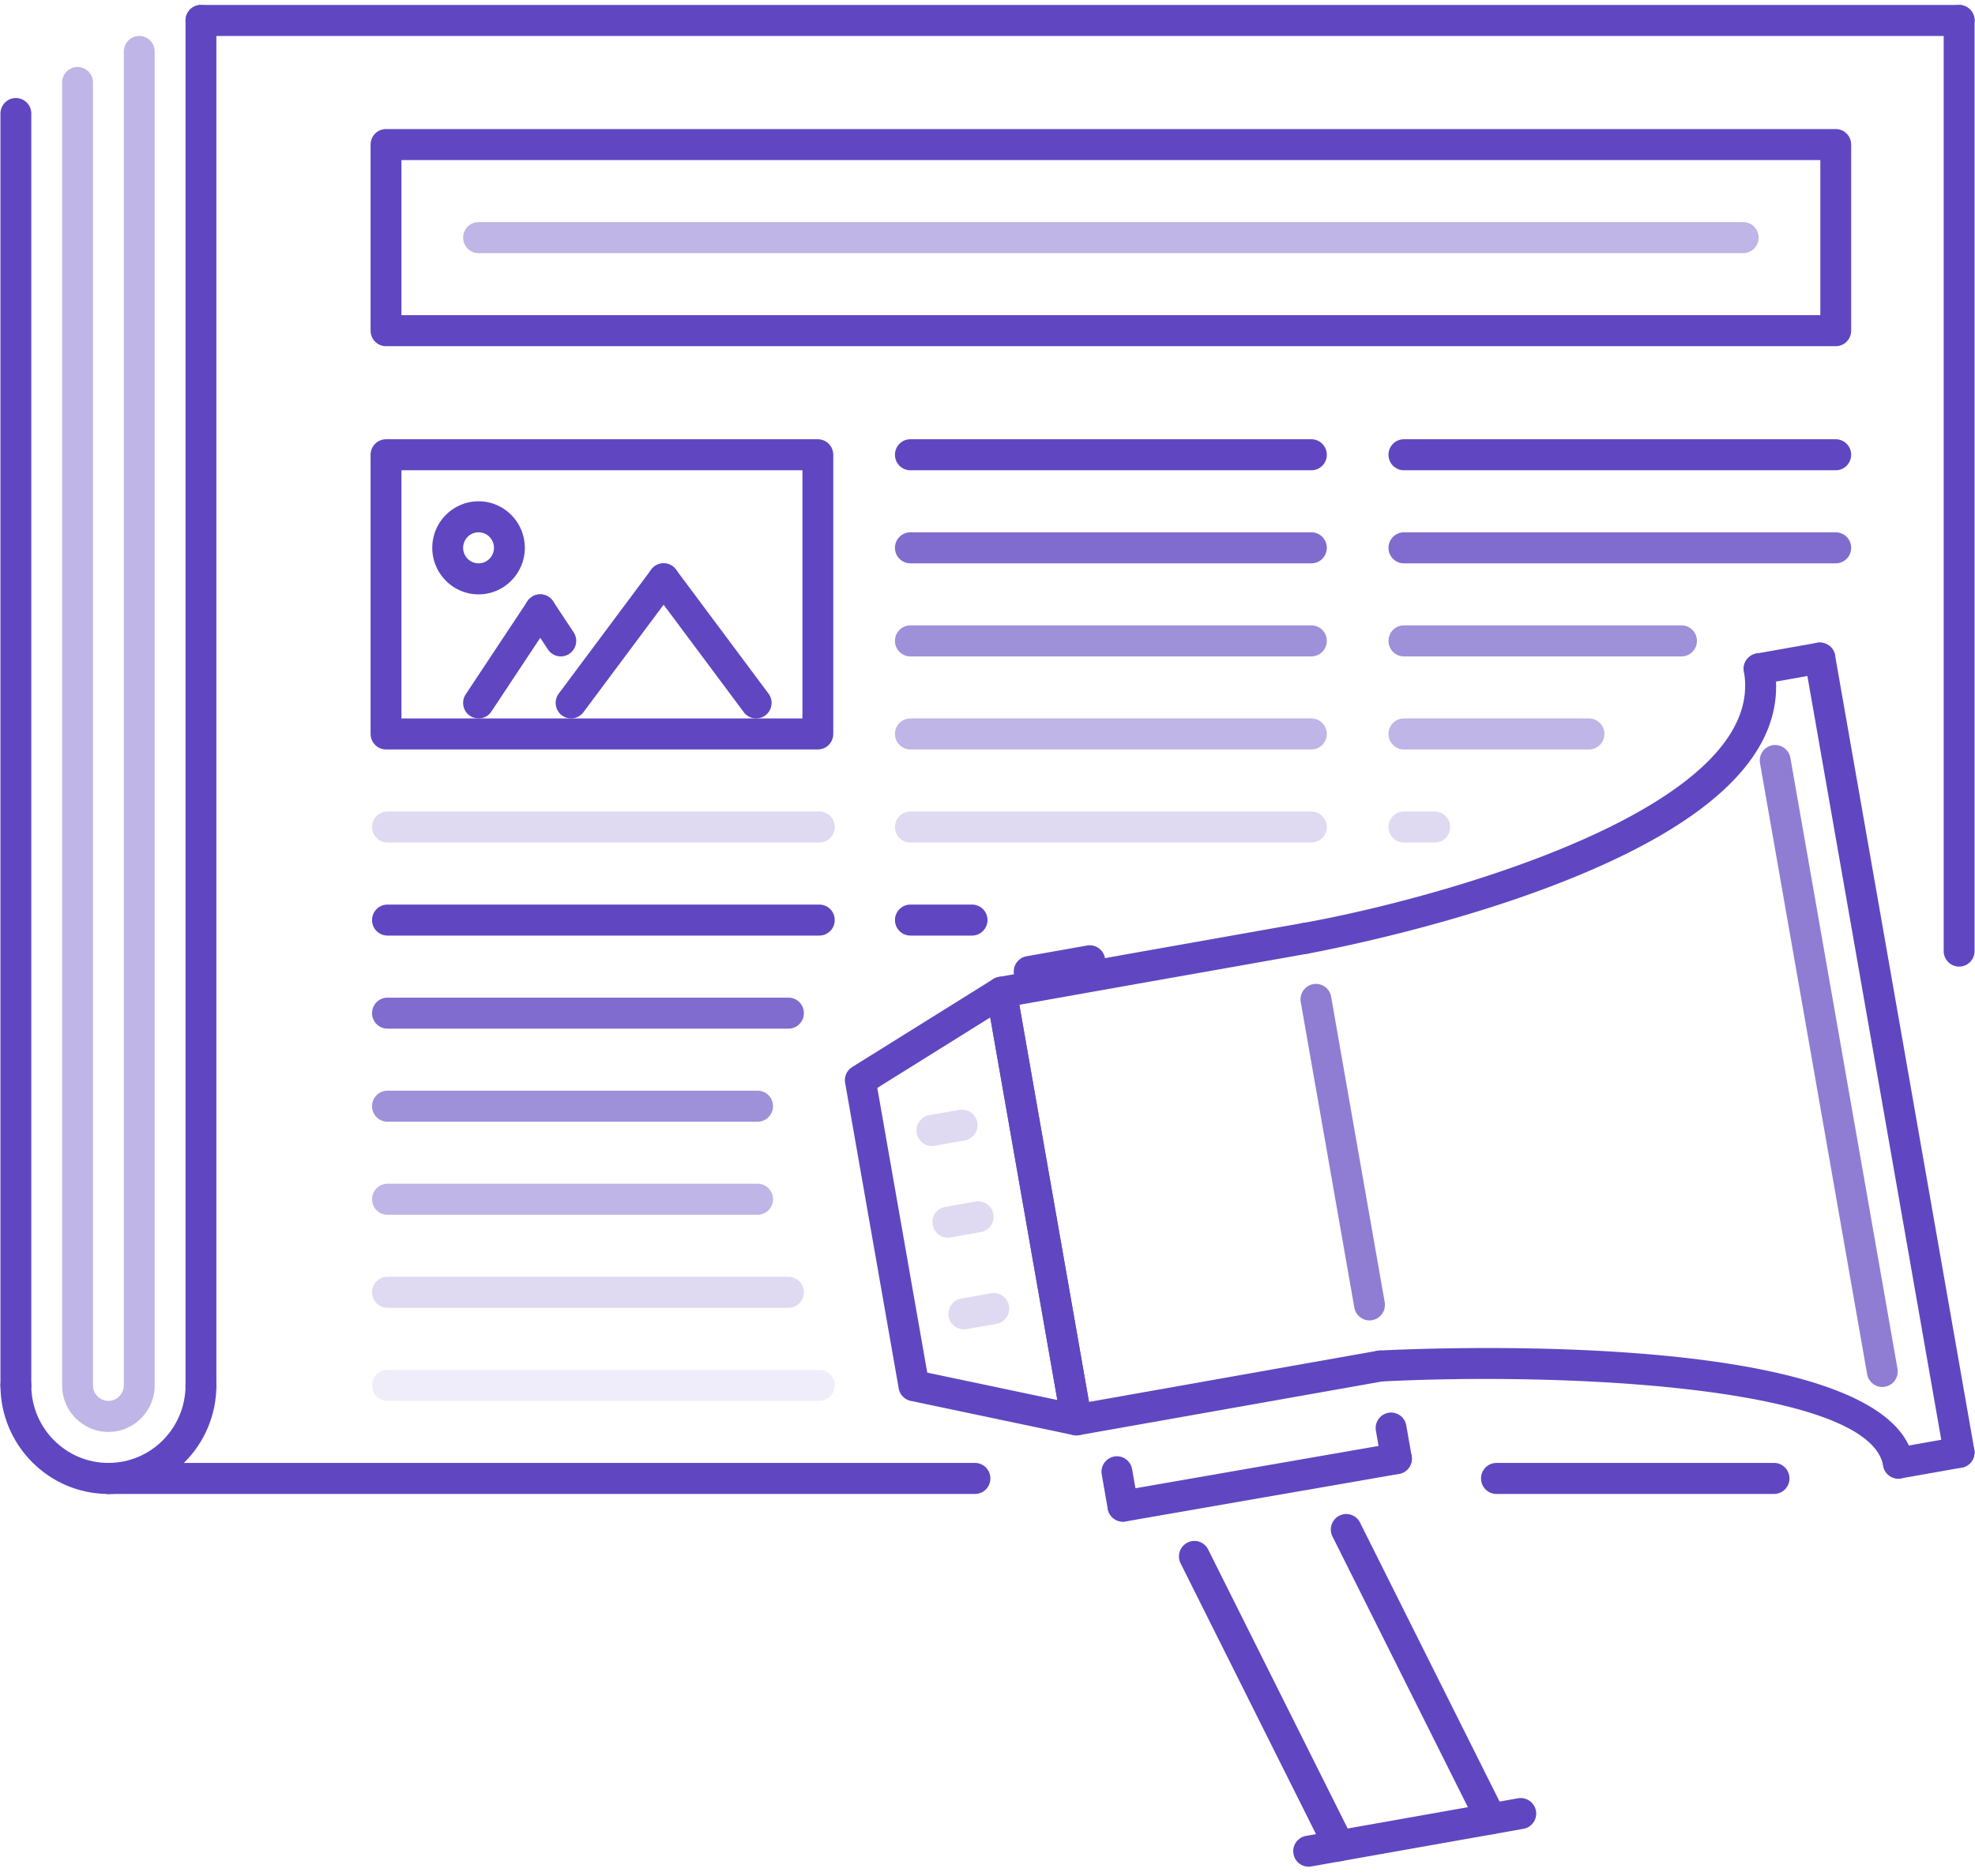
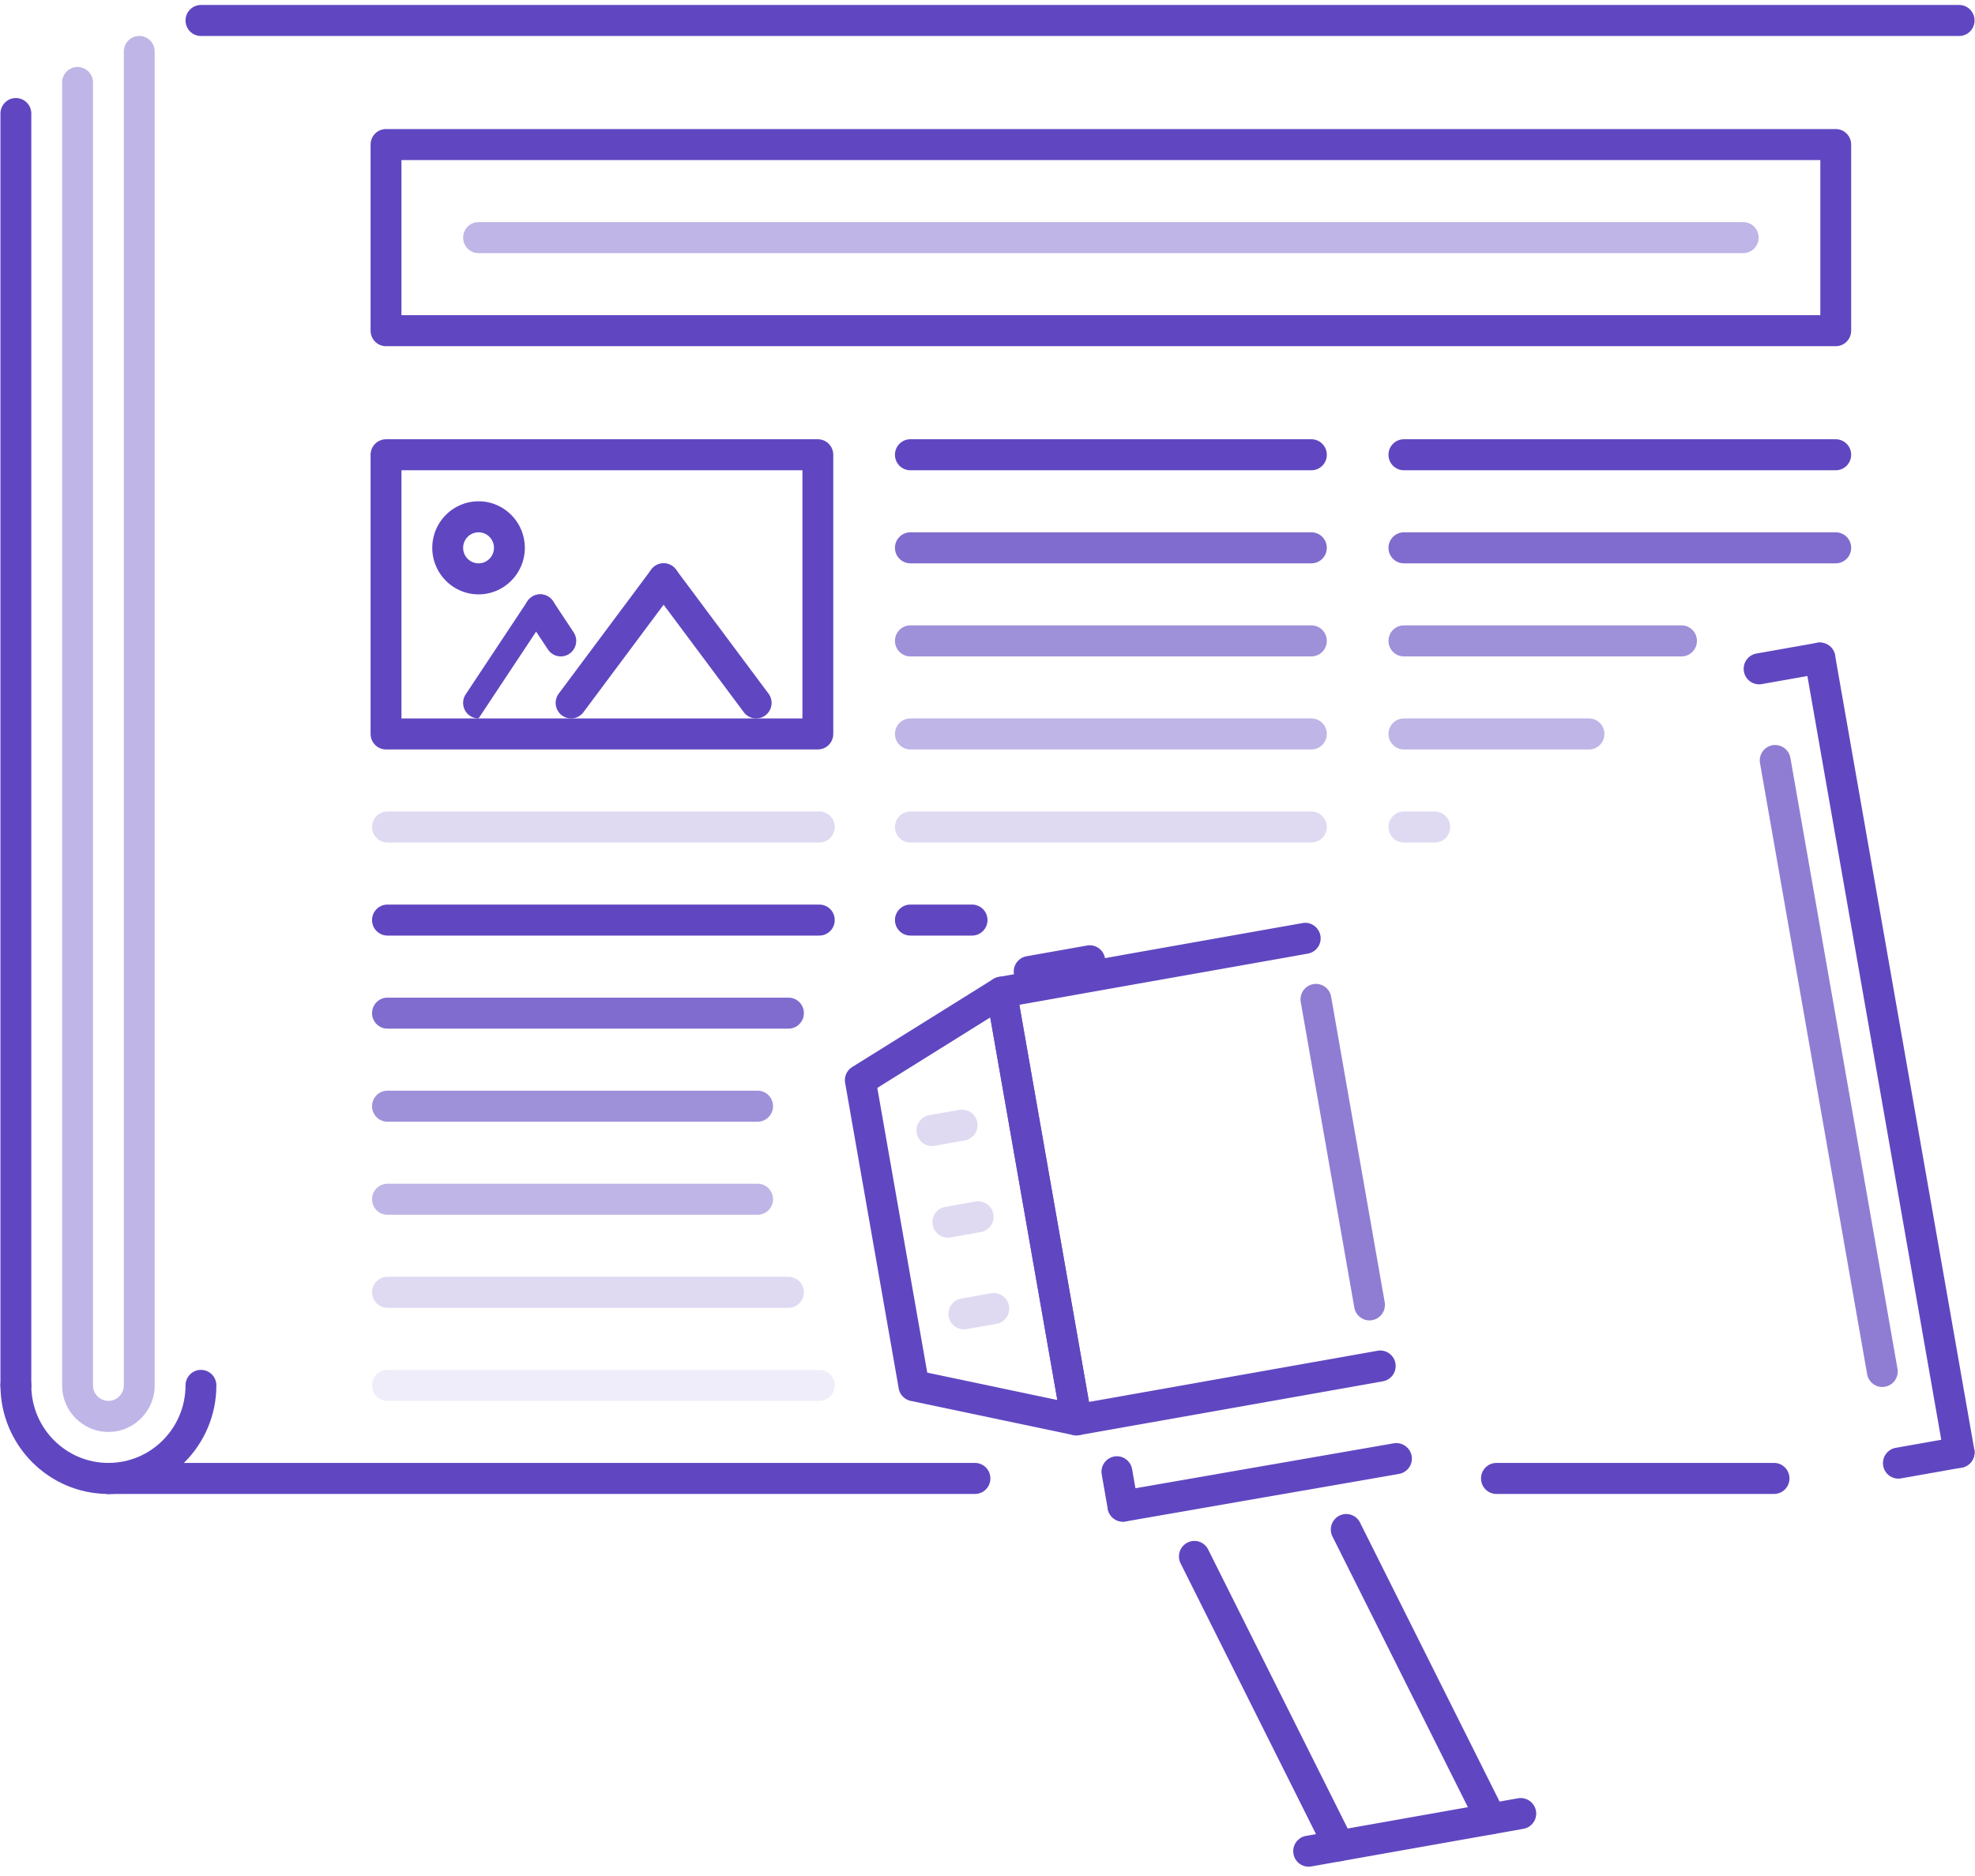
<svg xmlns="http://www.w3.org/2000/svg" height="152" viewBox="0 0 160 152" width="160">
  <g fill="#6047c1">
    <path d="m152.489 112.378c-.593 0-1.12-.43-1.228-1.038l-8.678-49.504a1.256 1.256 0 0 1 1.013-1.456 1.26 1.26 0 0 1  1.447 1.018l8.678 49.505a1.257 1.257 0 0 1 -1.232 1.475z" opacity=".7" />
-     <path d="m153.792 119.803a1.25 1.25 0 0 1 -1.228-1.038c-1.127-6.416-25.552-7.6-40.684-6.831-.754.034-1.279-.5-1.31-1.193a1.25 1.25 0 0 1 1.183-1.316c4.234-.216 41.395-1.782 43.272 8.903a1.255 1.255 0 0 1 -1.233 1.475zm-48.054-42.519a1.257 1.257 0 0 1 -.215-2.494c10.61-1.885 37.715-9.22 35.757-20.382a1.256 1.256 0 0 1 1.013-1.456 1.256 1.256 0 0 1  1.447 1.019c1.2 6.84-4.922 12.857-18.197 17.883-9.517 3.602-19.486 5.392-19.586 5.41-.073.014-.146.02-.22.02z" />
    <path d="m142.508 55.446a1.25 1.25 0 0 1 -1.228-1.04 1.256 1.256 0 0 1  1.013-1.455l4.924-.87a1.264 1.264 0 0 1 1.448 1.02 1.256 1.256 0 0 1 -1.013 1.456l-4.924.87a1.326 1.326 0 0 1 -.22.02z" />
    <path d="m158.712 118.931c-.593 0-1.12-.43-1.228-1.038l-11.279-64.356a1.256 1.256 0 0 1 1.012-1.456 1.253 1.253 0 0 1  1.448 1.019l11.279 64.356a1.257 1.257 0 0 1 -1.232 1.475z" />
    <path d="m153.792 119.803a1.25 1.25 0 0 1 -1.228-1.038 1.256 1.256 0 0 1  1.013-1.456l4.92-.871c.66-.128 1.325.331 1.447 1.018a1.257 1.257 0 0 1 -1.013 1.456l-4.92.871c-.073.015-.146.02-.22.02zm-66.586-3.503c-.593 0-1.12-.43-1.227-1.038l-6.076-34.652a1.25 1.25 0 0 1  .207-.938c.188-.275.478-.461.805-.518l24.608-4.364c.661-.125 1.325.334 1.447 1.019a1.256 1.256 0 0 1 -1.013 1.455l-23.377 4.146 5.643 32.178 23.378-4.145a1.25 1.25 0 0 1 1.447 1.018 1.257 1.257 0 0 1 -1.013 1.456l-24.608 4.364a1.34 1.34 0 0 1 -.22.02z" />
    <path d="m87.208 116.3c-.085 0-.17-.007-.255-.027l-13.173-2.768a1.248 1.248 0 0 1 -.974-1.012l-4.339-24.75a1.256 1.256 0 0 1  .571-1.287l11.435-7.133c.355-.216.791-.245 1.17-.078.378.17.648.518.72.928l6.075 34.652c.074.412-.063.83-.36 1.12a1.236 1.236 0 0 1 -.87.355zm-12.089-5.083 10.538 2.216-5.435-30.997-9.149 5.71 4.046 23.07z" />
    <path d="m110.945 106.983c-.593 0-1.12-.43-1.227-1.038l-4.34-24.751a1.257 1.257 0 0 1 1.013-1.456 1.249 1.249 0 0 1  1.447 1.02l4.34 24.75a1.257 1.257 0 0 1 -1.233 1.475z" opacity=".7" />
    <path d="m75.483 92.855a1.26 1.26 0 0 1 -.215-2.497l2.46-.431a1.255 1.255 0 0 1 1.447 1.021 1.253 1.253 0 0 1 -1.013 1.453l-2.46.437c-.073.01-.146.017-.219.017zm2.601 14.852c-.595 0-1.122-.43-1.227-1.04a1.253 1.253 0 0 1 1.015-1.454l2.465-.436a1.259 1.259 0 0 1  .43 2.479l-2.465.431a1.08 1.08 0 0 1 -.218.02zm-1.298-7.425a1.257 1.257 0 0 1 -.215-2.494l2.46-.437c.659-.127 1.326.332 1.447 1.019a1.256 1.256 0 0 1 -1.012 1.455l-2.46.438c-.073.012-.147.02-.22.02z" opacity=".2" />
    <path d="m83.375 79.974c-.593 0-1.12-.43-1.228-1.038a1.256 1.256 0 0 1 1.013-1.456l4.92-.873a1.256 1.256 0 0 1  .434 2.474l-4.92.873c-.072.013-.146.02-.219.02zm37.412 68.652c-.456 0-.895-.253-1.115-.692l-11.723-23.44a1.257 1.257 0 0 1  .553-1.687 1.242 1.242 0 0 1  1.677.557l11.723 23.44a1.257 1.257 0 0 1 -1.115 1.822zm-12.304 2.184c-.456 0-.895-.253-1.115-.692l-11.723-23.445a1.257 1.257 0 0 1  .554-1.686 1.239 1.239 0 0 1  1.676.557l11.723 23.445a1.257 1.257 0 0 1 -1.115 1.821z" />
    <path d="m106.016 151.245a1.25 1.25 0 0 1 -1.228-1.039 1.255 1.255 0 0 1  1.013-1.455l17.229-3.056a1.257 1.257 0 0 1  .434 2.474l-17.228 3.056c-.074.015-.147.02-.22.02zm-15.046-27.955c-.594 0-1.12-.429-1.228-1.037l-.488-2.786a1.256 1.256 0 0 1 1.013-1.456c.66-.127 1.325.334 1.446 1.019l.489 2.786a1.257 1.257 0 0 1 -1.233 1.475z" />
    <path d="m90.97 123.29a1.258 1.258 0 0 1 -.21-2.496l22.157-3.853a1.263 1.263 0 0 1 1.445 1.026 1.258 1.258 0 0 1 -1.02 1.453l-22.158 3.854c-.07.01-.144.017-.215.017z" />
-     <path d="m113.127 119.437c-.593 0-1.12-.43-1.228-1.038l-.434-2.474a1.257 1.257 0 0 1 1.013-1.456 1.252 1.252 0 0 1  1.447 1.019l.434 2.474a1.257 1.257 0 0 1 -1.232 1.475zm45.587-41.12c-.69 0-1.25-.562-1.25-1.256v-75.402c0-.694.56-1.257 1.25-1.257s1.25.563 1.25 1.257v75.402c0 .694-.56 1.256-1.25 1.256zm-142.434 35.188c-.691 0-1.25-.562-1.25-1.257v-110.588c0-.694.559-1.257 1.25-1.257.69 0 1.249.563 1.249 1.257v110.59c0 .694-.56 1.256-1.25 1.256z" />
    <path d="m8.783 121.045c-.691 0-1.25-.562-1.25-1.257 0-.694.559-1.257 1.25-1.257 3.445 0 6.247-2.817 6.247-6.283 0-.694.559-1.256 1.25-1.256.69 0 1.249.562 1.249 1.256 0 4.85-3.924 8.797-8.746 8.797z" />
    <path d="m8.783 121.045c-4.823 0-8.746-3.947-8.746-8.797 0-.694.558-1.256 1.249-1.256.69 0 1.25.562 1.25 1.256 0 3.466 2.8 6.283 6.247 6.283.69 0 1.249.563 1.249 1.257 0 .695-.559 1.257-1.25 1.257z" />
    <path d="m1.286 113.505c-.69 0-1.25-.562-1.25-1.257v-103.048c0-.695.56-1.257 1.25-1.257s1.25.562 1.25 1.257v103.05c0 .694-.56 1.256-1.25 1.256z" />
    <path d="m8.783 116.018c2.055 0 3.73-1.673 3.747-3.735v-108.11c0-.695-.558-1.257-1.248-1.257-.691 0-1.25.562-1.25 1.257v108.075c0 .692-.561 1.257-1.25 1.257a1.255 1.255 0 0 1 -1.249-1.257v-105.562c0-.695-.559-1.257-1.25-1.257-.69 0-1.249.562-1.249 1.257v105.562c0 2.079 1.682 3.77 3.749 3.77z" opacity=".4" />
    <path d="m78.985 121.045h-70.203c-.69 0-1.249-.562-1.249-1.257 0-.694.559-1.257 1.25-1.257h70.202c.69 0 1.25.563 1.25 1.257 0 .695-.56 1.257-1.25 1.257zm79.729-118.129h-142.434c-.69 0-1.25-.562-1.25-1.257 0-.694.56-1.257 1.25-1.257h142.435c.69 0 1.25.563 1.25 1.257 0 .695-.56 1.257-1.25 1.257zm-9.996 25.134h-117.446c-.69 0-1.25-.562-1.25-1.257v-15.08c0-.695.56-1.257 1.25-1.257h117.446c.691 0 1.25.562 1.25 1.257v15.08c0 .695-.559 1.257-1.25 1.257zm-116.196-2.514h114.947v-12.566h-114.947v12.567z" />
    <path d="m141.222 20.51h-102.453c-.69 0-1.25-.563-1.25-1.257 0-.695.56-1.257 1.25-1.257h102.453c.69 0 1.25.562 1.25 1.257 0 .694-.56 1.256-1.25 1.256z" opacity=".4" />
    <path d="m143.72 121.045h-22.49c-.69 0-1.248-.562-1.248-1.257 0-.694.558-1.257 1.249-1.257h22.49c.69 0 1.249.563 1.249 1.257 0 .695-.558 1.257-1.25 1.257zm-77.463-60.322h-34.985c-.69 0-1.25-.562-1.25-1.256v-22.62c0-.695.56-1.257 1.25-1.257h34.984c.69 0 1.25.562 1.25 1.256v22.62c0 .695-.56 1.257-1.25 1.257zm-33.735-2.513h32.485v-20.107h-32.485z" />
    <path d="m46.266 58.21c-.262 0-.525-.082-.75-.251a1.263 1.263 0 0 1 -.251-1.76l7.497-10.053a1.247 1.247 0 0 1 1.75-.251c.55.416.663 1.204.25 1.759l-7.496 10.053c-.247.33-.622.503-1 .503z" />
-     <path d="m61.258 58.21c-.378 0-.754-.173-1-.503l-7.496-10.053a1.263 1.263 0 0 1  .25-1.76 1.244 1.244 0 0 1  1.75.252l7.498 10.054c.412.555.3 1.342-.252 1.759-.224.169-.487.251-.749.251zm-22.488 0c-.24 0-.482-.069-.694-.211a1.261 1.261 0 0 1 -.347-1.743l4.998-7.54a1.247 1.247 0 0 1 1.733-.348c.573.385.73 1.165.346 1.743l-4.998 7.54c-.241.363-.636.56-1.039.56z" />
+     <path d="m61.258 58.21c-.378 0-.754-.173-1-.503l-7.496-10.053a1.263 1.263 0 0 1  .25-1.76 1.244 1.244 0 0 1  1.75.252l7.498 10.054c.412.555.3 1.342-.252 1.759-.224.169-.487.251-.749.251zm-22.488 0c-.24 0-.482-.069-.694-.211a1.261 1.261 0 0 1 -.347-1.743l4.998-7.54a1.247 1.247 0 0 1 1.733-.348c.573.385.73 1.165.346 1.743c-.241.363-.636.56-1.039.56z" />
    <path d="m45.43 53.184c-.402 0-.797-.197-1.039-.56l-1.664-2.513a1.26 1.26 0 0 1  .346-1.743 1.245 1.245 0 0 1  1.733.348l1.664 2.514a1.26 1.26 0 0 1 -.346 1.742 1.24 1.24 0 0 1 -.693.212zm-6.66-5.027c-2.068 0-3.75-1.691-3.75-3.77 0-2.08 1.682-3.77 3.75-3.77 2.066 0 3.747 1.69 3.747 3.77 0 2.079-1.681 3.77-3.748 3.77zm0-5.027c-.69 0-1.25.563-1.25 1.257 0 .693.56 1.256 1.25 1.256.687 0 1.248-.563 1.248-1.256 0-.694-.56-1.257-1.249-1.257zm67.468-5.027h-32.485c-.69 0-1.25-.562-1.25-1.257 0-.694.56-1.256 1.25-1.256h32.485c.69 0 1.25.562 1.25 1.256 0 .695-.56 1.257-1.25 1.257z" />
    <path d="m106.238 45.643h-32.485c-.69 0-1.25-.562-1.25-1.256 0-.695.56-1.257 1.25-1.257h32.485c.69 0 1.25.562 1.25 1.257 0 .694-.56 1.256-1.25 1.256z" opacity=".8" />
    <path d="m106.238 53.184h-32.485c-.69 0-1.25-.562-1.25-1.257s.56-1.257 1.25-1.257h32.485c.69 0 1.25.562 1.25 1.257s-.56 1.257-1.25 1.257z" opacity=".6" />
    <path d="m106.238 60.723h-32.485c-.69 0-1.25-.562-1.25-1.256 0-.695.56-1.257 1.25-1.257h32.485c.69 0 1.25.562 1.25 1.257 0 .694-.56 1.256-1.25 1.256z" opacity=".4" />
    <path d="m106.238 68.264h-32.485c-.69 0-1.25-.562-1.25-1.257s.56-1.257 1.25-1.257h32.485c.69 0 1.25.562 1.25 1.257s-.56 1.257-1.25 1.257z" opacity=".2" />
    <path d="m78.75 75.804h-4.997c-.69 0-1.25-.562-1.25-1.257 0-.694.56-1.256 1.25-1.256h4.998c.69 0 1.249.562 1.249 1.256 0 .695-.559 1.257-1.25 1.257z" />
    <path d="m66.373 68.264h-34.983c-.69 0-1.249-.562-1.249-1.257s.559-1.257 1.25-1.257h34.983c.691 0 1.25.562 1.25 1.257s-.559 1.257-1.25 1.257z" opacity=".2" />
    <path d="m61.376 98.424h-29.987c-.69 0-1.249-.562-1.249-1.256 0-.695.559-1.257 1.25-1.257h29.986c.69 0 1.249.562 1.249 1.257 0 .694-.559 1.256-1.25 1.256z" opacity=".4" />
    <path d="m63.874 105.965h-32.484c-.69 0-1.249-.562-1.249-1.257s.559-1.257 1.25-1.257h32.484c.691 0 1.25.562 1.25 1.257s-.559 1.257-1.25 1.257z" opacity=".2" />
    <path d="m66.373 113.505h-34.983c-.69 0-1.249-.562-1.249-1.257 0-.694.559-1.256 1.25-1.256h34.983c.691 0 1.25.562 1.25 1.256 0 .695-.559 1.257-1.25 1.257z" opacity=".1" />
    <path d="m66.373 75.804h-34.983c-.69 0-1.249-.562-1.249-1.257 0-.694.559-1.256 1.25-1.256h34.983c.691 0 1.25.562 1.25 1.256 0 .695-.559 1.257-1.25 1.257z" />
    <path d="m63.874 83.344h-32.484c-.69 0-1.249-.562-1.249-1.256 0-.695.559-1.257 1.25-1.257h32.484c.691 0 1.25.562 1.25 1.257 0 .694-.559 1.256-1.25 1.256z" opacity=".8" />
    <path d="m61.376 90.884h-29.987c-.69 0-1.249-.562-1.249-1.256 0-.695.559-1.257 1.25-1.257h29.986c.69 0 1.249.562 1.249 1.257 0 .694-.559 1.256-1.25 1.256z" opacity=".6" />
    <path d="m148.718 38.103h-34.983c-.691 0-1.25-.562-1.25-1.257 0-.694.559-1.256 1.25-1.256h34.983c.691 0 1.25.562 1.25 1.256 0 .695-.559 1.257-1.25 1.257z" />
    <path d="m148.718 45.643h-34.983c-.691 0-1.25-.562-1.25-1.256 0-.695.559-1.257 1.25-1.257h34.983c.691 0 1.25.562 1.25 1.257 0 .694-.559 1.256-1.25 1.256z" opacity=".8" />
    <path d="m136.224 53.184h-22.49c-.69 0-1.249-.562-1.249-1.257s.559-1.257 1.25-1.257h22.49c.69 0 1.249.562 1.249 1.257s-.559 1.257-1.25 1.257z" opacity=".6" />
    <path d="m128.728 60.723h-14.993c-.691 0-1.25-.562-1.25-1.256 0-.695.559-1.257 1.25-1.257h14.993c.69 0 1.25.562 1.25 1.257 0 .694-.56 1.256-1.25 1.256z" opacity=".4" />
    <path d="m116.233 68.264h-2.498c-.691 0-1.25-.562-1.25-1.257s.559-1.257 1.25-1.257h2.498c.691 0 1.25.562 1.25 1.257s-.559 1.257-1.25 1.257z" opacity=".2" />
  </g>
</svg>